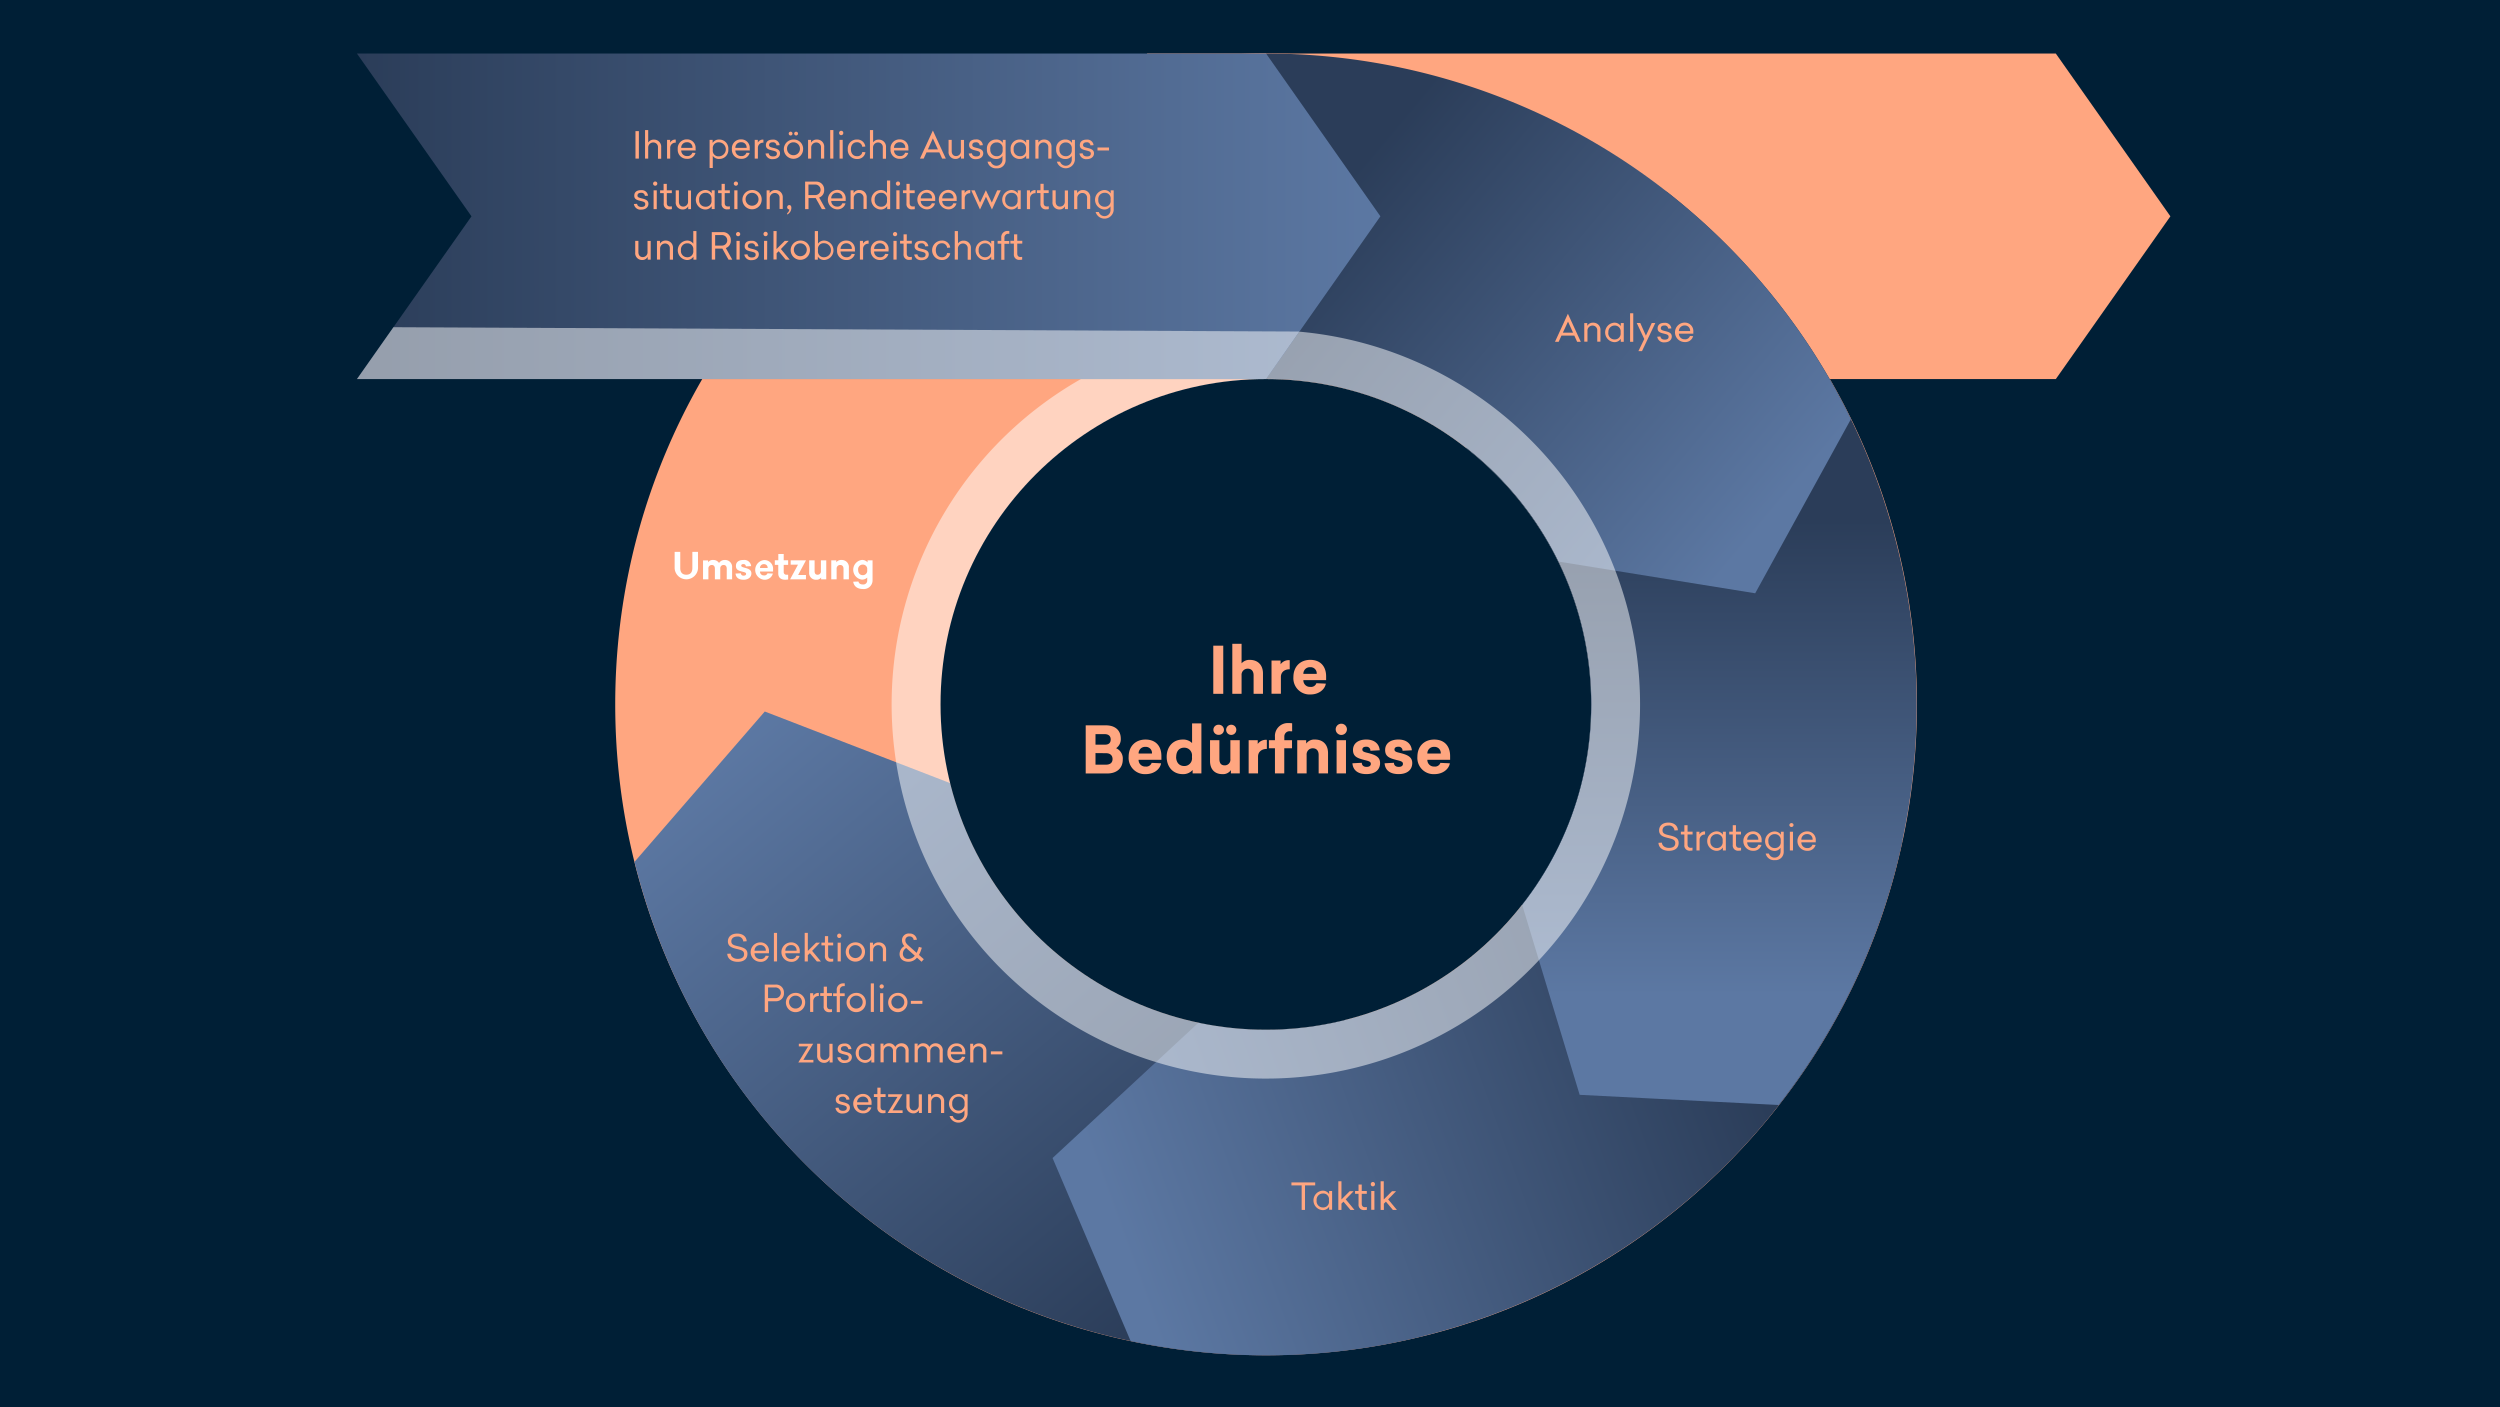
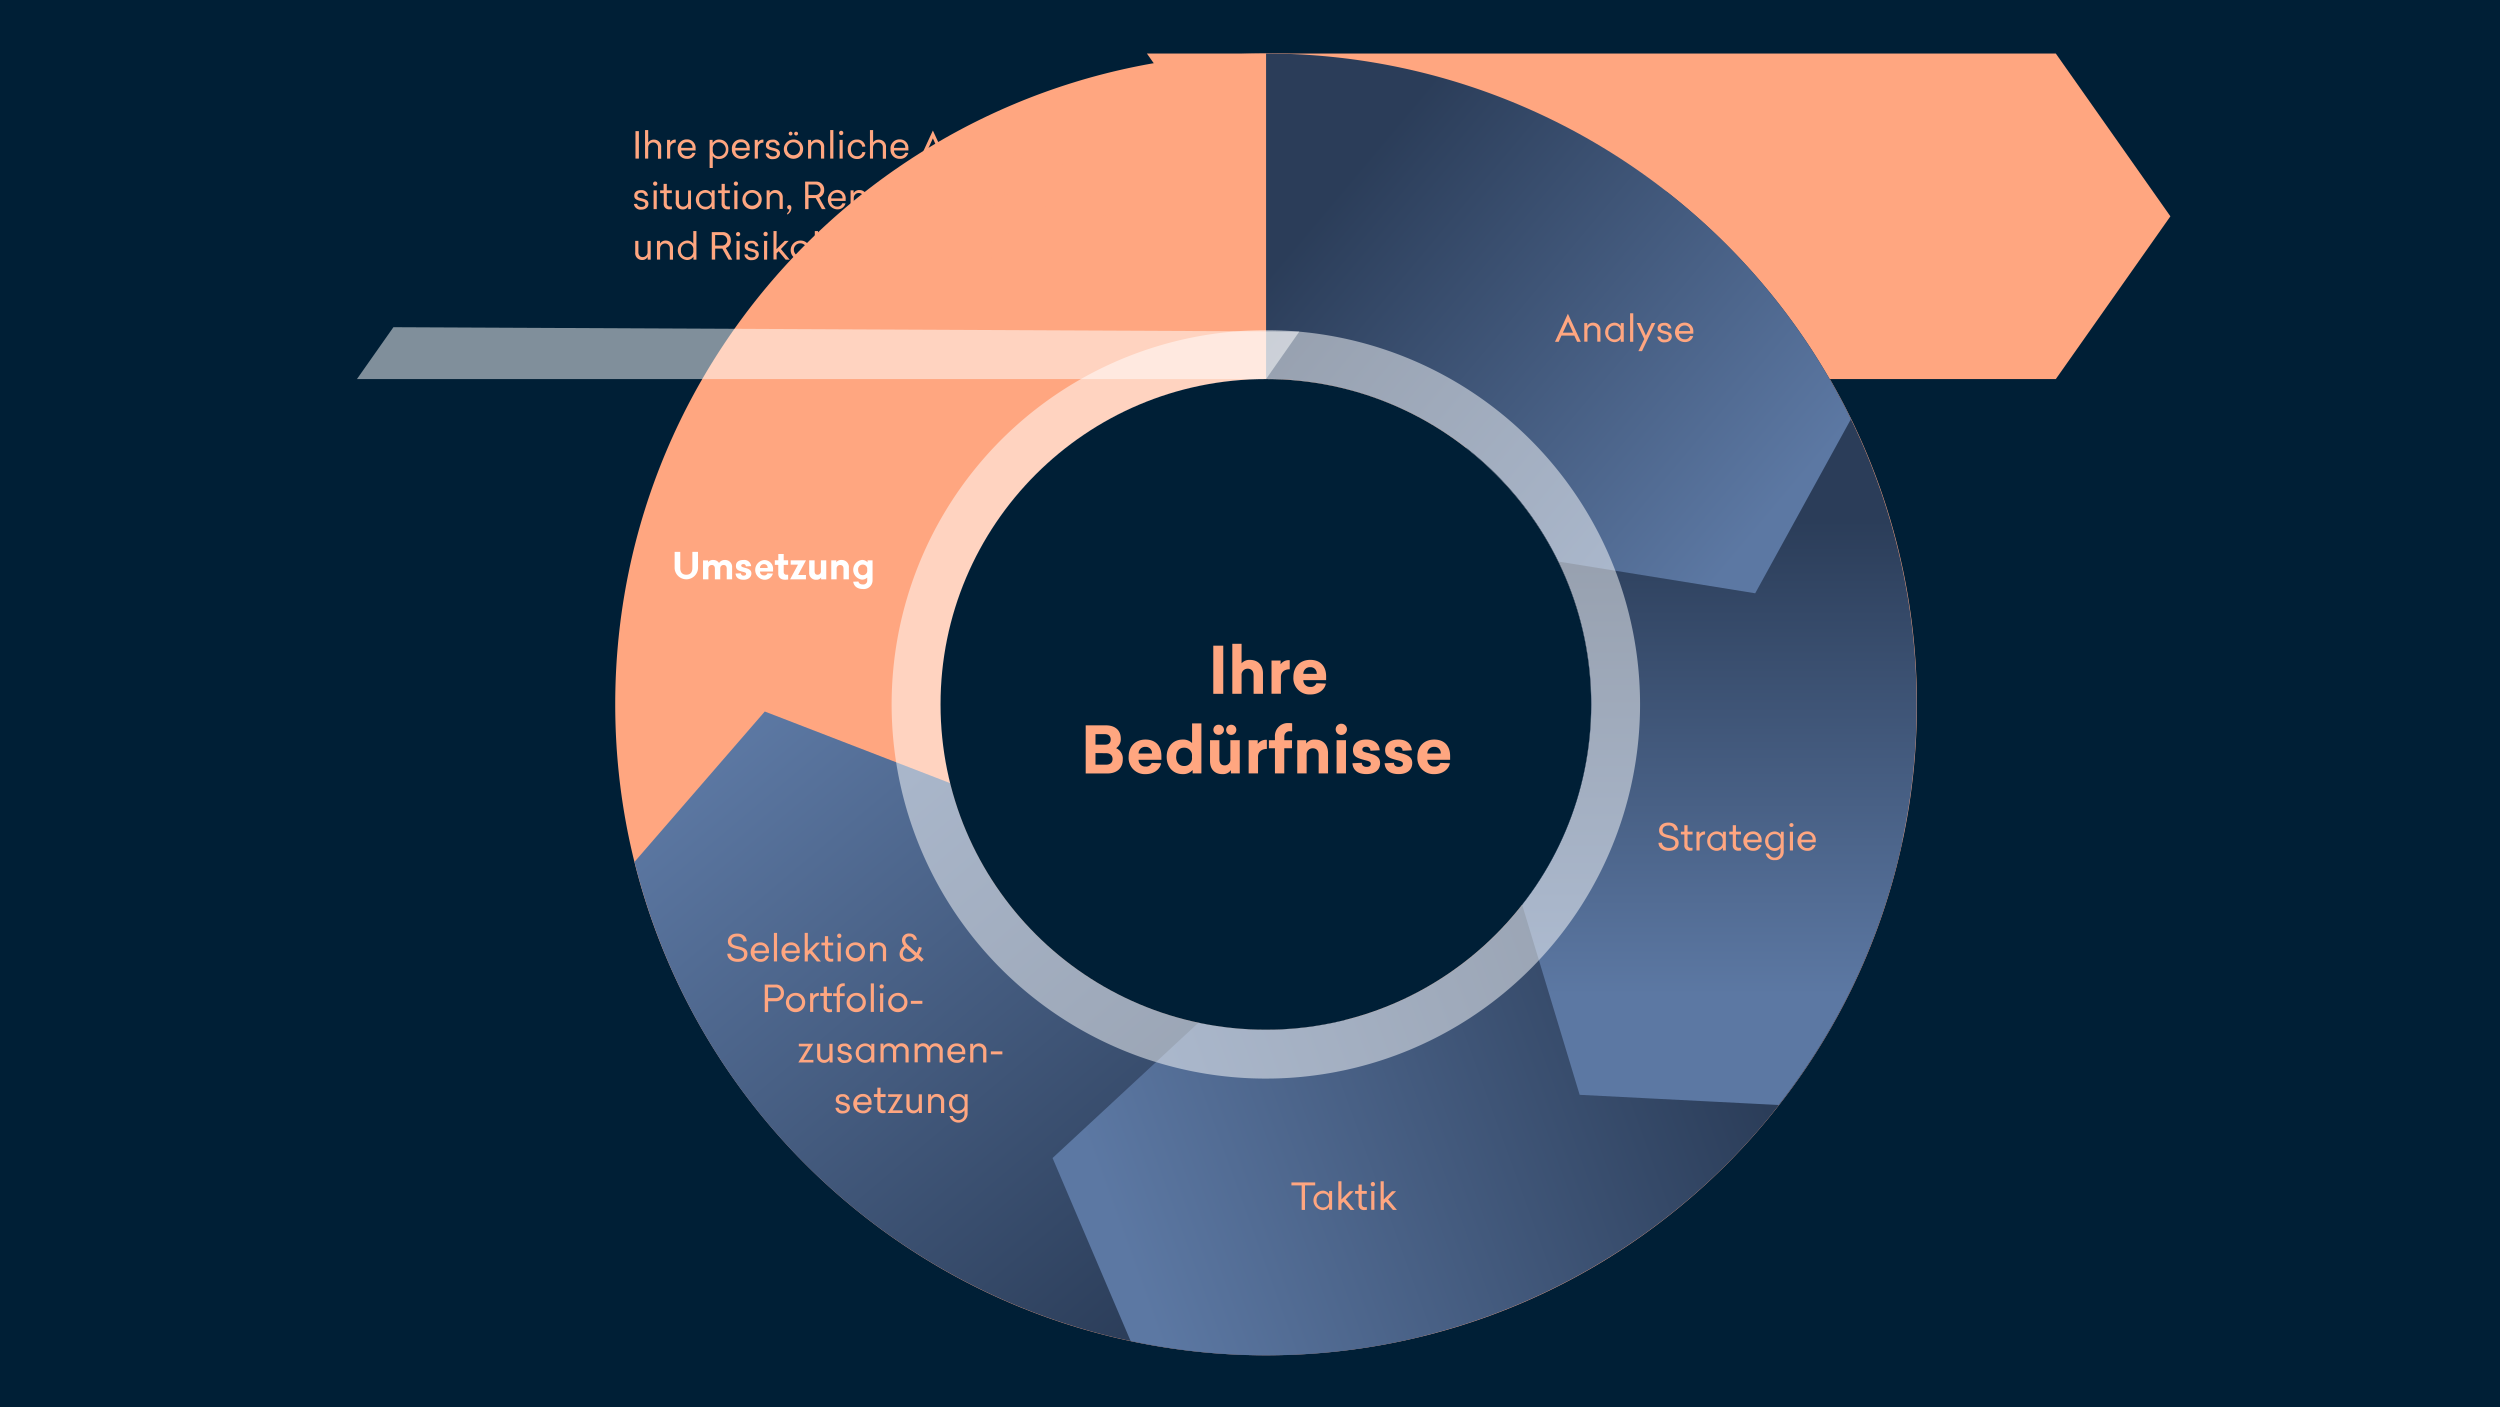
<svg xmlns="http://www.w3.org/2000/svg" id="Investmentprozess" viewBox="0 0 890 501">
  <defs>
    <style>.cls-1{fill:none;}.cls-2{fill:#001f36;}.cls-3{clip-path:url(#clip-path);}.cls-11,.cls-13,.cls-4{isolation:isolate;}.cls-4{opacity:0.25;}.cls-5{fill:#ffa680;}.cls-11,.cls-6{fill:#fff;}.cls-7{fill:url(#Neues_Verlaufsfeld_6);}.cls-8{fill:url(#Neues_Verlaufsfeld_5);}.cls-9{fill:url(#Neues_Verlaufsfeld_4);}.cls-10{fill:url(#Neues_Verlaufsfeld_3);}.cls-11{opacity:0.5;}.cls-12{fill:url(#Neues_Verlaufsfeld_2);}</style>
    <clipPath id="clip-path">
      <rect class="cls-1" x="110.32" y="-14.2" width="669.37" height="598.51" />
    </clipPath>
    <linearGradient id="Neues_Verlaufsfeld_6" x1="476.29" y1="643.94" x2="269.98" y2="398.07" gradientTransform="translate(0 -142.89)" gradientUnits="userSpaceOnUse">
      <stop offset="0.2" stop-color="#2b3d59" />
      <stop offset="1" stop-color="#5c78a3" />
    </linearGradient>
    <linearGradient id="Neues_Verlaufsfeld_5" x1="685.4" y1="464.19" x2="381.82" y2="574.68" gradientTransform="translate(0 -142.89)" gradientUnits="userSpaceOnUse">
      <stop offset="0.24" stop-color="#2b3d59" />
      <stop offset="0.96" stop-color="#5c78a3" />
    </linearGradient>
    <linearGradient id="Neues_Verlaufsfeld_4" x1="602.13" y1="536.27" x2="602.13" y2="211.07" gradientTransform="translate(0 -142.89)" gradientUnits="userSpaceOnUse">
      <stop offset="0.12" stop-color="#5c78a3" />
      <stop offset="0.64" stop-color="#2b3d59" />
    </linearGradient>
    <linearGradient id="Neues_Verlaufsfeld_3" x1="473.45" y1="203.55" x2="651.19" y2="352.69" gradientTransform="translate(0 -142.89)" gradientUnits="userSpaceOnUse">
      <stop offset="0.03" stop-color="#2b3d59" />
      <stop offset="0.86" stop-color="#5c78a3" />
    </linearGradient>
    <linearGradient id="Neues_Verlaufsfeld_2" x1="127.07" y1="219.9" x2="491.42" y2="219.9" gradientTransform="translate(0 -142.89)" gradientUnits="userSpaceOnUse">
      <stop offset="0" stop-color="#2b3d59" />
      <stop offset="1" stop-color="#5c78a3" />
    </linearGradient>
  </defs>
  <rect class="cls-2" x="-23.24" y="-17.07" width="932.01" height="537.64" />
  <polygon class="cls-5" points="731.87 19.06 408.3 19.06 449.09 77.01 408.3 134.95 731.87 134.95 772.66 77.01 731.87 19.06" />
  <path class="cls-1" d="M484.8,479.94l2.94-.49c.66-.09,1.31-.25,2.05-.33,1.55-.25,3.1-.57,4.57-.82a.3.3,0,0,0,.25-.08c107-20.52,187.82-114.59,187.82-227.54A230.54,230.54,0,0,0,627.59,101c-.33-.4-.66-.81-1-1.14l-1.55-1.8c-.73-.81-1.47-1.63-2.12-2.45-.33-.33-.66-.74-1-1.06-2.37-2.62-4.83-5.15-7.28-7.6l-.33-.33c-2.53-2.53-5.14-5.07-7.84-7.44-.08-.08-.16-.08-.16-.16-1.15-1.06-2.38-2.13-3.52-3.11a9.13,9.13,0,0,1-.9-.81c-1-.9-2-1.72-3-2.54-.74-.57-1.39-1.14-2.13-1.71s-1.39-1.15-2-1.64c-.9-.73-1.8-1.39-2.7-2.12-.16-.08-.32-.25-.49-.33A230.39,230.39,0,0,0,459.79,19.3c-.57,0-1.06-.08-1.63-.08-.9,0-1.72-.08-2.62-.08-1.63,0-3.27-.08-4.82-.08H127.07l40.78,58L127.07,135H250a232.31,232.31,0,0,0-13.07,205.31c0,.08.08.16.08.24.41,1.07.9,2.05,1.3,3.11A230.45,230.45,0,0,0,307.53,433l.08.08c1.06.82,2,1.64,3.11,2.37.57.41,1.14.9,1.71,1.31a15,15,0,0,0,1.47,1.06,231.62,231.62,0,0,0,105.52,42.59c.33.08.65.08,1,.16,1.06.16,2.12.24,3.27.41.9.08,1.8.24,2.78.32a16.82,16.82,0,0,0,2.12.17l3,.24c.32,0,.65.09,1,.09a3.47,3.47,0,0,1,.9.08,235.11,235.11,0,0,0,46.17-1.15c.41-.08.9-.08,1.31-.16C482.35,480.34,483.58,480.1,484.8,479.94Z" />
  <circle class="cls-6" cx="450.64" cy="251.09" r="186.43" />
  <path class="cls-5" d="M450.72,19.06c-128,0-231.7,103.8-231.7,231.7s103.71,231.71,231.7,231.71S682.43,378.75,682.43,250.76,578.63,19.06,450.72,19.06Zm0,347.52A115.82,115.82,0,1,1,566.53,250.76,115.89,115.89,0,0,1,450.72,366.58Z" />
  <path class="cls-7" d="M225.88,306.83h0C256.86,431,382.56,506.5,506.71,475.52l-28-112.38A115.81,115.81,0,0,1,338.26,278.8h0l-66-25.5Z" />
  <path class="cls-8" d="M402.5,477.4h0C527.63,504,650.71,424.11,677.28,299L564,274.87a115.87,115.87,0,0,1-137.39,89.25h0l-51.9,48.14Z" />
  <path class="cls-9" d="M633.22,393.38h0C712,292.53,694.11,147,593.26,68.18l-71.35,91.29A115.77,115.77,0,0,1,541.85,322h0l20.51,67.76Z" />
  <path class="cls-10" d="M658.89,149.17A231.64,231.64,0,0,0,450.72,19.06V134.87a115.91,115.91,0,0,1,104.13,65.06h0l70,11.28,34.08-62Z" />
  <path class="cls-11" d="M450.72,117.54A133.22,133.22,0,1,0,583.86,250.76,133.21,133.21,0,0,0,450.72,117.54Zm0,249A115.82,115.82,0,1,1,566.53,250.76,115.89,115.89,0,0,1,450.72,366.58Z" />
-   <polygon class="cls-12" points="450.72 19.06 127.07 19.06 167.85 77.01 127.07 134.95 450.72 134.95 491.42 77.01 450.72 19.06" />
  <polygon class="cls-11" points="140.06 116.48 127.07 134.95 450.72 134.95 462.57 118.03 140.06 116.48" />
  <circle class="cls-2" cx="450.64" cy="250.76" r="115.81" />
  <rect class="cls-1" x="358.04" y="229.19" width="187.98" height="47.81" />
  <g class="cls-13">
    <path class="cls-5" d="M435.48,247h-3.55V229.86h3.55Z" />
    <path class="cls-5" d="M442,236.15a3.68,3.68,0,0,1,3-1.23c2.72,0,4.62,1.76,4.62,4.82V247h-3.34v-6.6c0-1.51-.8-2.35-2.08-2.35a2.17,2.17,0,0,0-2.2,2.38V247H438.7V229.19H442Z" />
    <path class="cls-5" d="M459.14,238.26c-1.92,0-3.14,1.09-3.14,2.72v6h-3.34V235.14h3.23v1.35a3.55,3.55,0,0,1,3.25-1.46Z" />
    <path class="cls-5" d="M472.16,242.12H464a2.32,2.32,0,0,0,2.47,2.41,2,2,0,0,0,2.17-1.31l3.36.16c-.41,2.24-2.67,3.85-5.44,3.85a5.77,5.77,0,0,1-6.11-6.16c0-3.82,2.49-6.16,6-6.16s5.65,2.2,5.65,5.89v1.32ZM464,239.9h4.75a2.18,2.18,0,0,0-2.31-2.38A2.31,2.31,0,0,0,464,239.9Z" />
  </g>
  <g class="cls-13">
    <path class="cls-5" d="M399,263a3.84,3.84,0,0,1-1.67,3.36,4,4,0,0,1,2.38,4c0,3.27-2.29,5-5.54,5h-7.66V258.22h7.16C396.74,258.22,399,259.75,399,263Zm-9-1.65v3.75h3.41c1.19,0,2-.55,2-1.85s-.87-1.9-2.15-1.9Zm0,6.75v4.12h3.73c1.37,0,2.34-.6,2.34-2s-1-2.08-2.29-2.08Z" />
    <path class="cls-5" d="M413.47,270.48h-8.13a2.33,2.33,0,0,0,2.47,2.41,2,2,0,0,0,2.18-1.31l3.36.16c-.41,2.24-2.67,3.85-5.44,3.85a5.77,5.77,0,0,1-6.11-6.16c0-3.82,2.49-6.15,6-6.15s5.66,2.19,5.66,5.88v1.32Zm-8.13-2.22h4.76a2.17,2.17,0,0,0-2.31-2.37A2.3,2.3,0,0,0,405.34,268.26Z" />
    <path class="cls-5" d="M427.7,275.34h-3.13v-1.22a4.42,4.42,0,0,1-3.53,1.47c-3.34,0-5.7-2.45-5.7-6.16s2.36-6.15,5.7-6.15a4.47,4.47,0,0,1,3.34,1.25v-7h3.32v17.78Zm-9-5.91c0,2.11,1.19,3.27,2.86,3.27a2.71,2.71,0,0,0,2.79-3v-.52a2.72,2.72,0,0,0-2.79-3C419.92,266.14,418.73,267.33,418.73,269.43Z" />
    <path class="cls-5" d="M441.36,275.34H438.2v-1.19a3.37,3.37,0,0,1-3.06,1.44c-2.72,0-4.37-1.76-4.37-4.65V263.5h3.34v6.73c0,1.44.59,2.24,1.9,2.24a2,2,0,0,0,2-2.28V263.5h3.34Zm-5.63-15.54a1.79,1.79,0,0,1-1.83,1.8,1.8,1.8,0,1,1,0-3.59A1.81,1.81,0,0,1,435.73,259.8Zm4.4,0a1.81,1.81,0,1,1-1.81-1.79A1.78,1.78,0,0,1,440.13,259.8Z" />
    <path class="cls-5" d="M451,266.62c-1.93,0-3.14,1.1-3.14,2.72v6h-3.34V263.5h3.23v1.35a3.55,3.55,0,0,1,3.25-1.46v3.23Z" />
    <path class="cls-5" d="M460,257.49v2.88a7.1,7.1,0,0,0-.78-.05,1.85,1.85,0,0,0-2,1.88v1.3h2.74v2.89H457.2v8.95h-3.32v-8.95h-2.15V263.5h2.15v-1.21a4.59,4.59,0,0,1,4.92-4.87A7.72,7.72,0,0,1,460,257.49Z" />
    <path class="cls-5" d="M472.78,268.1v7.24h-3.34v-6.6c0-1.51-.8-2.35-2.08-2.35a2.17,2.17,0,0,0-2.2,2.38v6.57h-3.34V263.5H465v1.22a3.56,3.56,0,0,1,3.18-1.44C470.88,263.28,472.78,265,472.78,268.1Z" />
    <path class="cls-5" d="M479.51,259.64a2,2,0,0,1-4,0,2,2,0,1,1,4,0Zm-.34,15.7h-3.34V263.5h3.34Z" />
    <path class="cls-5" d="M491.18,267.1l-3.32.18a1.36,1.36,0,0,0-1.51-1.44c-.89,0-1.35.36-1.35,1,0,.82.9.93,2.31,1.3,2.36.62,4,1.35,4,3.5,0,2.4-1.76,3.94-4.85,3.94s-4.78-1.38-5-3.85l3.35-.18c0,.87.57,1.46,1.71,1.46.92,0,1.49-.39,1.49-1.07s-.43-.94-2.15-1.35c-2.52-.64-4.19-1.17-4.19-3.59,0-2.27,1.76-3.73,4.74-3.73S491,264.9,491.18,267.1Z" />
    <path class="cls-5" d="M502.62,267.1l-3.32.18a1.36,1.36,0,0,0-1.51-1.44c-.89,0-1.35.36-1.35,1,0,.82.9.93,2.32,1.3,2.35.62,4,1.35,4,3.5,0,2.4-1.76,3.94-4.85,3.94s-4.78-1.38-5-3.85l3.34-.18c0,.87.57,1.46,1.72,1.46.91,0,1.48-.39,1.48-1.07s-.43-.94-2.15-1.35c-2.52-.64-4.19-1.17-4.19-3.59,0-2.27,1.77-3.73,4.74-3.73S502.42,264.9,502.62,267.1Z" />
    <path class="cls-5" d="M516.26,270.48h-8.12a2.33,2.33,0,0,0,2.47,2.41,2,2,0,0,0,2.17-1.31l3.37.16c-.41,2.24-2.68,3.85-5.45,3.85a5.77,5.77,0,0,1-6.11-6.16c0-3.82,2.5-6.15,6-6.15s5.65,2.19,5.65,5.88v1.32Zm-8.12-2.22h4.76a2.17,2.17,0,0,0-2.31-2.37A2.3,2.3,0,0,0,508.14,268.26Z" />
  </g>
  <rect class="cls-1" x="538.17" y="111.5" width="81.4" height="38.09" />
  <g class="cls-13">
    <path class="cls-5" d="M562.77,121.69h-1.31l-1-2.21h-4.58l-1,2.21h-1.31l4.6-10Zm-6.39-3.27H560l-1.79-3.92Z" />
    <path class="cls-5" d="M569.76,117.64v4h-1.14v-3.91a1.66,1.66,0,0,0-1.68-1.83,1.79,1.79,0,0,0-1.8,1.85v3.89H564V115h1.07v1a2.25,2.25,0,0,1,2.08-1.12A2.52,2.52,0,0,1,569.76,117.64Z" />
    <path class="cls-5" d="M577,116.12V115h1.06v6.67H577v-1.08a2.59,2.59,0,0,1-2.36,1.21,3.47,3.47,0,0,1,0-6.92A2.55,2.55,0,0,1,577,116.12Zm-4.44,2.24a2.21,2.21,0,0,0,2.23,2.48,2.06,2.06,0,0,0,2.15-2.29v-.39a2.05,2.05,0,0,0-2.15-2.27A2.21,2.21,0,0,0,572.6,118.36Z" />
    <path class="cls-5" d="M581.44,121.69h-1.13V111.53h1.13Z" />
    <path class="cls-5" d="M584.55,125h-1.28l2.09-4.31-2.68-5.7h1.26l2,4.5,2.08-4.5h1.27Z" />
    <path class="cls-5" d="M595,116.92l-1.12.06a1.2,1.2,0,0,0-1.36-1.1c-.85,0-1.27.38-1.27,1s.63.76,1.58,1c1.42.34,2.32.74,2.32,1.93s-1,2.06-2.53,2.06a2.36,2.36,0,0,1-2.64-2l1.13-.08c.1.73.65,1.12,1.54,1.12s1.37-.32,1.37-1-.44-.84-1.64-1.13-2.27-.55-2.27-1.85.88-2,2.45-2A2.21,2.21,0,0,1,595,116.92Z" />
    <path class="cls-5" d="M602.82,118.79h-5.14a2,2,0,0,0,2.08,2,1.76,1.76,0,0,0,1.87-1.19l1.13.07a2.89,2.89,0,0,1-3,2.1,3.46,3.46,0,0,1,0-6.92,3,3,0,0,1,3.06,3.27v.62Zm-5.14-.92h4a1.84,1.84,0,0,0-2-2A2,2,0,0,0,597.68,117.87Z" />
  </g>
  <rect class="cls-1" x="225.06" y="46.28" width="229.5" height="66.61" />
  <g class="cls-13">
    <path class="cls-5" d="M227.44,56.46h-1.21V46.68h1.21Z" />
    <path class="cls-5" d="M230.79,50.71a2.25,2.25,0,0,1,2-1,2.52,2.52,0,0,1,2.59,2.74v4.05h-1.14V52.55a1.66,1.66,0,0,0-1.68-1.83,1.79,1.79,0,0,0-1.8,1.85v3.89h-1.12V46.3h1.12v4.41Z" />
    <path class="cls-5" d="M240.53,50.8a1.81,1.81,0,0,0-1.94,1.83v3.83h-1.12V49.79h1.1v1a2,2,0,0,1,2-1.09V50.8Z" />
    <path class="cls-5" d="M247.66,53.56h-5.15a2,2,0,0,0,2.09,2,1.77,1.77,0,0,0,1.87-1.19l1.12.07a2.89,2.89,0,0,1-3,2.1,3.19,3.19,0,0,1-3.31-3.46,3.18,3.18,0,0,1,3.29-3.46,3,3,0,0,1,3.06,3.27Zm-5.15-.92h4a1.83,1.83,0,0,0-1.95-2A1.94,1.94,0,0,0,242.51,52.64Z" />
    <path class="cls-5" d="M259.28,53.13a3.17,3.17,0,0,1-3.22,3.46,2.59,2.59,0,0,1-2.31-1.12V59.8h-1.13v-10h1.08v1.1a2.58,2.58,0,0,1,2.36-1.22A3.18,3.18,0,0,1,259.28,53.13ZM253.76,53v.39a2,2,0,0,0,2.13,2.27,2.49,2.49,0,0,0,0-5A2.05,2.05,0,0,0,253.76,53Z" />
    <path class="cls-5" d="M266.93,53.56h-5.14a2,2,0,0,0,2.08,2,1.76,1.76,0,0,0,1.87-1.19l1.13.07a2.89,2.89,0,0,1-3,2.1,3.19,3.19,0,0,1-3.31-3.46,3.17,3.17,0,0,1,3.28-3.46,3,3,0,0,1,3.06,3.27Zm-5.14-.92h4a1.83,1.83,0,0,0-1.95-2A1.94,1.94,0,0,0,261.79,52.64Z" />
    <path class="cls-5" d="M271.74,50.8a1.8,1.8,0,0,0-1.93,1.83v3.83h-1.13V49.79h1.1v1a2,2,0,0,1,2-1.09V50.8Z" />
    <path class="cls-5" d="M277.55,51.69l-1.13.06a1.18,1.18,0,0,0-1.36-1.09c-.85,0-1.27.37-1.27,1s.63.76,1.59,1c1.41.34,2.31.74,2.31,1.93s-1,2.06-2.52,2.06a2.35,2.35,0,0,1-2.64-2l1.12-.08c.11.73.66,1.12,1.55,1.12s1.37-.32,1.37-1-.45-.84-1.65-1.13-2.26-.55-2.26-1.85.87-2,2.44-2A2.22,2.22,0,0,1,277.55,51.69Z" />
    <path class="cls-5" d="M285.91,53.13a3.43,3.43,0,1,1-3.43-3.46A3.29,3.29,0,0,1,285.91,53.13Zm-5.72,0a2.3,2.3,0,1,0,2.29-2.47A2.26,2.26,0,0,0,280.19,53.13Zm1.95-5.57a.68.68,0,0,1-1.36,0,.68.68,0,0,1,1.36,0Zm1.95,0a.64.64,0,0,1-.67.66.66.66,0,0,1-.69-.66.68.68,0,0,1,.69-.67A.66.66,0,0,1,284.09,47.56Z" />
    <path class="cls-5" d="M293.41,52.41v4.05h-1.14V52.55a1.66,1.66,0,0,0-1.68-1.83,1.79,1.79,0,0,0-1.8,1.85v3.89h-1.12V49.79h1.07v1a2.26,2.26,0,0,1,2.08-1.11A2.51,2.51,0,0,1,293.41,52.41Z" />
    <path class="cls-5" d="M296.68,56.46h-1.13V46.3h1.13Z" />
    <path class="cls-5" d="M300.21,47.39a.74.74,0,0,1-.75.73.74.74,0,0,1-.74-.73.75.75,0,1,1,1.49,0Zm-.2,9.07h-1.12V49.79H300Z" />
    <path class="cls-5" d="M308.06,52.17l-1.1.09a1.8,1.8,0,0,0-1.9-1.62c-1.24,0-2.13.9-2.13,2.49s.91,2.48,2.13,2.48A1.77,1.77,0,0,0,307,54.1l1.1.1a2.84,2.84,0,0,1-3,2.4,3.18,3.18,0,0,1-3.28-3.47,3.17,3.17,0,0,1,3.28-3.46A2.85,2.85,0,0,1,308.06,52.17Z" />
    <path class="cls-5" d="M310.83,50.71a2.26,2.26,0,0,1,2-1,2.53,2.53,0,0,1,2.59,2.74v4.05h-1.14V52.55a1.66,1.66,0,0,0-1.69-1.83,1.78,1.78,0,0,0-1.79,1.85v3.89H309.7V46.3h1.13v4.41Z" />
    <path class="cls-5" d="M323.41,53.56h-5.14a2,2,0,0,0,2.08,2,1.76,1.76,0,0,0,1.87-1.19l1.12.07a2.88,2.88,0,0,1-3,2.1,3.19,3.19,0,0,1-3.31-3.46,3.18,3.18,0,0,1,3.29-3.46,3,3,0,0,1,3.06,3.27Zm-5.14-.92h4a1.83,1.83,0,0,0-1.95-2A1.93,1.93,0,0,0,318.27,52.64Z" />
    <path class="cls-5" d="M336.71,56.46H335.4l-1-2.21h-4.57l-1,2.21H327.5l4.6-10Zm-6.38-3.27h3.57l-1.8-3.92Z" />
    <path class="cls-5" d="M343.19,56.46h-1.07v-1a2.09,2.09,0,0,1-2,1.12,2.41,2.41,0,0,1-2.43-2.68V49.79h1.12v4c0,1.08.56,1.78,1.57,1.78a1.72,1.72,0,0,0,1.69-1.85v-3.9h1.12Z" />
    <path class="cls-5" d="M349.89,51.69l-1.12.06a1.2,1.2,0,0,0-1.37-1.09c-.85,0-1.26.37-1.26,1s.62.76,1.58,1c1.41.34,2.31.74,2.31,1.93s-1,2.06-2.52,2.06a2.35,2.35,0,0,1-2.64-2l1.12-.08c.11.73.66,1.12,1.55,1.12s1.37-.32,1.37-1-.44-.84-1.65-1.13S345,52.94,345,51.64s.87-2,2.44-2A2.21,2.21,0,0,1,349.89,51.69Z" />
    <path class="cls-5" d="M357,50.89v-1.1H358v7.05a2.93,2.93,0,0,1-3.19,3.08,3,3,0,0,1-3.24-2.37l1.13,0a2.14,2.14,0,0,0,4.17-.59V55.47a2.56,2.56,0,0,1-2.3,1.13,3.18,3.18,0,0,1-3.22-3.47,3.18,3.18,0,0,1,3.22-3.46A2.62,2.62,0,0,1,357,50.89Zm-4.45,2.25a2.21,2.21,0,0,0,2.24,2.47,2,2,0,0,0,2.14-2.27V53a2,2,0,0,0-2.14-2.29A2.21,2.21,0,0,0,352.53,53.14Z" />
    <path class="cls-5" d="M365.32,50.89v-1.1h1.06v6.67h-1.06V55.38A2.62,2.62,0,0,1,363,56.59a3.16,3.16,0,0,1-3.21-3.45A3.17,3.17,0,0,1,363,49.67,2.58,2.58,0,0,1,365.32,50.89Zm-4.45,2.24a2.21,2.21,0,0,0,2.24,2.48,2,2,0,0,0,2.14-2.29v-.39a2,2,0,0,0-2.14-2.27A2.21,2.21,0,0,0,360.87,53.13Z" />
    <path class="cls-5" d="M374.33,52.41v4.05h-1.14V52.55a1.66,1.66,0,0,0-1.69-1.83,1.78,1.78,0,0,0-1.79,1.85v3.89h-1.12V49.79h1.07v1a2.26,2.26,0,0,1,2.08-1.11A2.52,2.52,0,0,1,374.33,52.41Z" />
    <path class="cls-5" d="M381.61,50.89v-1.1h1.06v7.05a3.28,3.28,0,0,1-6.42.71l1.13,0a2.14,2.14,0,0,0,4.17-.59V55.47a2.57,2.57,0,0,1-2.3,1.13A3.17,3.17,0,0,1,376,53.13a3.17,3.17,0,0,1,3.22-3.46A2.62,2.62,0,0,1,381.61,50.89Zm-4.44,2.25a2.2,2.2,0,0,0,2.23,2.47,2.05,2.05,0,0,0,2.15-2.27V53a2.06,2.06,0,0,0-2.15-2.29A2.21,2.21,0,0,0,377.17,53.14Z" />
    <path class="cls-5" d="M389.31,51.69l-1.12.06a1.19,1.19,0,0,0-1.36-1.09c-.85,0-1.27.37-1.27,1s.63.76,1.58,1c1.42.34,2.32.74,2.32,1.93s-1,2.06-2.53,2.06a2.36,2.36,0,0,1-2.64-2l1.13-.08c.1.73.65,1.12,1.54,1.12s1.37-.32,1.37-1-.44-.84-1.64-1.13-2.27-.55-2.27-1.85.88-2,2.45-2A2.21,2.21,0,0,1,389.31,51.69Z" />
    <path class="cls-5" d="M394.81,53.57h-4.1V52.51h4.1Z" />
  </g>
  <g class="cls-13">
    <path class="cls-5" d="M230.69,69.67l-1.12.06a1.19,1.19,0,0,0-1.36-1.09c-.85,0-1.27.38-1.27,1s.63.76,1.58,1c1.42.34,2.32.73,2.32,1.92s-1,2.07-2.53,2.07a2.36,2.36,0,0,1-2.64-2l1.13-.08c.1.73.65,1.12,1.54,1.12s1.37-.32,1.37-1-.44-.84-1.64-1.13-2.27-.54-2.27-1.85.88-2,2.45-2A2.21,2.21,0,0,1,230.69,69.67Z" />
    <path class="cls-5" d="M234,65.37a.75.75,0,1,1-.74-.75A.74.74,0,0,1,234,65.37Zm-.19,9.07h-1.13V67.77h1.13Z" />
    <path class="cls-5" d="M239.19,73.45v1a4.62,4.62,0,0,1-.9.08,1.86,1.86,0,0,1-2-2.1V68.75H235v-1h1.24v-2.3h1.14v2.3h1.79v1h-1.79l0,3.47c0,1,.53,1.29,1.18,1.29A2.7,2.7,0,0,0,239.19,73.45Z" />
    <path class="cls-5" d="M246,74.44H245v-1a2.1,2.1,0,0,1-2,1.13,2.42,2.42,0,0,1-2.44-2.69V67.77h1.13v4c0,1.08.56,1.78,1.57,1.78a1.72,1.72,0,0,0,1.69-1.85v-3.9H246Z" />
    <path class="cls-5" d="M253.36,68.87v-1.1h1.06v6.67h-1.06V73.36A2.62,2.62,0,0,1,251,74.58a3.47,3.47,0,0,1,0-6.93A2.62,2.62,0,0,1,253.36,68.87Zm-4.45,2.24a2.21,2.21,0,0,0,2.24,2.48,2,2,0,0,0,2.14-2.29v-.39a2,2,0,0,0-2.14-2.27A2.21,2.21,0,0,0,248.91,71.11Z" />
    <path class="cls-5" d="M259.84,73.45v1a4.62,4.62,0,0,1-.9.08,1.86,1.86,0,0,1-2.05-2.1V68.75h-1.24v-1h1.24v-2.3h1.14v2.3h1.79v1H258l0,3.47c0,1,.53,1.29,1.18,1.29A2.75,2.75,0,0,0,259.84,73.45Z" />
    <path class="cls-5" d="M262.73,65.37a.75.75,0,1,1-.74-.75A.74.74,0,0,1,262.73,65.37Zm-.19,9.07h-1.13V67.77h1.13Z" />
    <path class="cls-5" d="M271.16,71.11a3.43,3.43,0,1,1-3.43-3.46A3.31,3.31,0,0,1,271.16,71.11Zm-5.72,0a2.3,2.3,0,1,0,2.29-2.47A2.26,2.26,0,0,0,265.44,71.11Z" />
    <path class="cls-5" d="M278.66,70.39v4h-1.14V70.53a1.66,1.66,0,0,0-1.68-1.83,1.79,1.79,0,0,0-1.8,1.85v3.9h-1.12V67.77H274v1a2.26,2.26,0,0,1,2.08-1.11A2.52,2.52,0,0,1,278.66,70.39Z" />
    <path class="cls-5" d="M281.72,73.91a2.69,2.69,0,0,1-1.48,2.48v-.51a1.85,1.85,0,0,0,.77-1.33A.76.76,0,0,1,281,73C281.46,73,281.72,73.4,281.72,73.91Z" />
    <path class="cls-5" d="M292.58,74.44l-2.19-3.92h-2.56v3.92h-1.21V64.66h3.78a2.77,2.77,0,0,1,3,2.93,2.67,2.67,0,0,1-1.78,2.73l2.29,4.13h-1.34Zm-2.32-5a1.87,1.87,0,1,0,0-3.74h-2.45v3.74Z" />
    <path class="cls-5" d="M301.06,71.54h-5.14a2,2,0,0,0,2.08,2,1.76,1.76,0,0,0,1.87-1.19l1.13.07a2.9,2.9,0,0,1-3,2.11,3.47,3.47,0,0,1,0-6.93,3,3,0,0,1,3.06,3.28Zm-5.14-.92h4a1.83,1.83,0,0,0-1.95-2A1.94,1.94,0,0,0,295.92,70.62Z" />
    <path class="cls-5" d="M308.55,70.39v4h-1.14V70.53a1.66,1.66,0,0,0-1.68-1.83,1.78,1.78,0,0,0-1.79,1.85v3.9h-1.13V67.77h1.07v1A2.26,2.26,0,0,1,306,67.66,2.52,2.52,0,0,1,308.55,70.39Z" />
    <path class="cls-5" d="M316.9,74.44h-1.06V73.36a2.62,2.62,0,0,1-2.37,1.22,3.47,3.47,0,0,1,0-6.93,2.56,2.56,0,0,1,2.3,1.13v-4.5h1.13Zm-5.51-3.33a2.21,2.21,0,0,0,2.24,2.48,2,2,0,0,0,2.14-2.29v-.39a2,2,0,0,0-2.14-2.27A2.21,2.21,0,0,0,311.39,71.11Z" />
    <path class="cls-5" d="M320.43,65.37a.75.75,0,1,1-.75-.75A.74.74,0,0,1,320.43,65.37Zm-.2,9.07H319.1V67.77h1.13Z" />
    <path class="cls-5" d="M325.66,73.45v1a4.82,4.82,0,0,1-.91.08,1.86,1.86,0,0,1-2.05-2.1V68.75h-1.24v-1h1.24l0-2.3h1.14l0,2.3h1.79v1h-1.79l0,3.47c0,1,.52,1.29,1.17,1.29A2.85,2.85,0,0,0,325.66,73.45Z" />
    <path class="cls-5" d="M332.93,71.54h-5.14a2,2,0,0,0,2.08,2,1.76,1.76,0,0,0,1.87-1.19l1.12.07a2.89,2.89,0,0,1-3,2.11,3.47,3.47,0,0,1,0-6.93,3,3,0,0,1,3.06,3.28Zm-5.14-.92h4a1.83,1.83,0,0,0-1.95-2A1.93,1.93,0,0,0,327.79,70.62Z" />
    <path class="cls-5" d="M340.58,71.54h-5.14a2,2,0,0,0,2.08,2,1.76,1.76,0,0,0,1.87-1.19l1.12.07a2.89,2.89,0,0,1-3,2.11,3.47,3.47,0,0,1,0-6.93,3,3,0,0,1,3.06,3.28Zm-5.14-.92h4a1.83,1.83,0,0,0-1.95-2A1.93,1.93,0,0,0,335.44,70.62Z" />
    <path class="cls-5" d="M345.39,68.78a1.81,1.81,0,0,0-1.94,1.83v3.83h-1.12V67.77h1.1v1a2,2,0,0,1,2-1.09Z" />
    <path class="cls-5" d="M353.09,72.12,355,67.77h1.26l-3.13,6.82L351,70.05l-2.12,4.54-3.12-6.82H347l1.89,4.35,2.08-4.4Z" />
    <path class="cls-5" d="M362.31,68.87v-1.1h1.06v6.67h-1.06V73.36a2.62,2.62,0,0,1-2.37,1.22,3.48,3.48,0,0,1,0-6.93A2.62,2.62,0,0,1,362.31,68.87Zm-4.45,2.24a2.21,2.21,0,0,0,2.24,2.48,2.06,2.06,0,0,0,2.15-2.29v-.39a2.05,2.05,0,0,0-2.15-2.27A2.21,2.21,0,0,0,357.86,71.11Z" />
    <path class="cls-5" d="M368.64,68.78a1.81,1.81,0,0,0-1.94,1.83v3.83h-1.12V67.77h1.1v1a2,2,0,0,1,2-1.09Z" />
    <path class="cls-5" d="M373.36,73.45v1a4.62,4.62,0,0,1-.9.08,1.87,1.87,0,0,1-2.06-2.1l0-3.69h-1.25v-1h1.25v-2.3h1.14v2.3h1.79v1h-1.79l0,3.47c0,1,.52,1.29,1.18,1.29A2.81,2.81,0,0,0,373.36,73.45Z" />
    <path class="cls-5" d="M380.19,74.44h-1.07v-1a2.1,2.1,0,0,1-2,1.13,2.42,2.42,0,0,1-2.43-2.69V67.77h1.13v4c0,1.08.56,1.78,1.57,1.78a1.72,1.72,0,0,0,1.68-1.85v-3.9h1.13Z" />
    <path class="cls-5" d="M388.12,70.39v4H387V70.53a1.66,1.66,0,0,0-1.69-1.83,1.78,1.78,0,0,0-1.79,1.85v3.9h-1.13V67.77h1.07v1a2.26,2.26,0,0,1,2.08-1.11A2.52,2.52,0,0,1,388.12,70.39Z" />
    <path class="cls-5" d="M395.41,68.87v-1.1h1.06v7a3.28,3.28,0,0,1-6.42.71l1.12,0a2.14,2.14,0,0,0,4.17-.59V73.45a2.56,2.56,0,0,1-2.3,1.13,3.47,3.47,0,0,1,0-6.92A2.62,2.62,0,0,1,395.41,68.87ZM391,71.12a2.21,2.21,0,0,0,2.24,2.47,2,2,0,0,0,2.14-2.27v-.39a2,2,0,0,0-2.14-2.29A2.21,2.21,0,0,0,391,71.12Z" />
  </g>
  <g class="cls-13">
    <path class="cls-5" d="M231.65,92.43h-1.07v-1a2.1,2.1,0,0,1-2,1.13,2.42,2.42,0,0,1-2.44-2.69V85.75h1.13v4c0,1.08.56,1.78,1.57,1.78a1.71,1.71,0,0,0,1.68-1.85v-3.9h1.13v6.68Z" />
    <path class="cls-5" d="M239.59,88.37v4.06h-1.14V88.51a1.66,1.66,0,0,0-1.69-1.83A1.78,1.78,0,0,0,235,88.53v3.9h-1.12V85.75h1.07v1A2.25,2.25,0,0,1,237,85.64,2.53,2.53,0,0,1,239.59,88.37Z" />
    <path class="cls-5" d="M247.93,92.43h-1.06V91.34a2.62,2.62,0,0,1-2.37,1.22,3.47,3.47,0,0,1,0-6.92,2.57,2.57,0,0,1,2.31,1.12v-4.5h1.12Zm-5.51-3.34a2.22,2.22,0,0,0,2.24,2.49,2.06,2.06,0,0,0,2.15-2.29v-.4a2.05,2.05,0,0,0-2.15-2.27A2.21,2.21,0,0,0,242.42,89.09Z" />
    <path class="cls-5" d="M259.35,92.43l-2.19-3.93H254.6v3.93h-1.21V82.64h3.78a2.77,2.77,0,0,1,3,2.93,2.67,2.67,0,0,1-1.78,2.73l2.29,4.13Zm-2.32-5a1.87,1.87,0,1,0,0-3.74h-2.44v3.74Z" />
    <path class="cls-5" d="M263.52,83.35a.75.75,0,1,1-.75-.75A.74.74,0,0,1,263.52,83.35Zm-.2,9.08h-1.13V85.75h1.13Z" />
    <path class="cls-5" d="M270,87.65l-1.13.07a1.18,1.18,0,0,0-1.36-1.1c-.85,0-1.27.38-1.27,1s.63.76,1.59,1c1.41.34,2.31.73,2.31,1.92s-1,2.07-2.52,2.07a2.36,2.36,0,0,1-2.64-2l1.12-.08c.11.73.66,1.13,1.55,1.13s1.37-.33,1.37-1-.45-.84-1.65-1.12-2.26-.55-2.26-1.86.87-2,2.44-1.95A2.22,2.22,0,0,1,270,87.65Z" />
    <path class="cls-5" d="M273.3,83.35a.74.74,0,0,1-.75.73.73.73,0,0,1-.74-.73.75.75,0,1,1,1.49,0Zm-.2,9.08H272V85.75h1.12Z" />
    <path class="cls-5" d="M276.43,88.68l2.94-2.93h1.4L278,88.66l3.13,3.77h-1.44l-2.48-3-.73.71v2.23h-1.12V82.26h1.12Z" />
    <path class="cls-5" d="M288.34,89.09a3.43,3.43,0,1,1-3.43-3.45A3.3,3.3,0,0,1,288.34,89.09Zm-5.72,0a2.3,2.3,0,1,0,2.29-2.47A2.27,2.27,0,0,0,282.62,89.09Z" />
    <path class="cls-5" d="M291.2,86.76a2.59,2.59,0,0,1,2.31-1.12,3.47,3.47,0,0,1,0,6.92,2.59,2.59,0,0,1-2.36-1.22v1.09h-1.08V82.26h1.13v4.5Zm0,2.13v.4a2.06,2.06,0,0,0,2.13,2.29,2.49,2.49,0,0,0,0-5A2,2,0,0,0,291.21,88.89Z" />
    <path class="cls-5" d="M304.38,89.52h-5.14a2,2,0,0,0,2.08,2.06,1.77,1.77,0,0,0,1.87-1.2l1.13.07a2.9,2.9,0,0,1-3,2.11A3.2,3.2,0,0,1,298,89.09a3.17,3.17,0,0,1,3.28-3.45,3,3,0,0,1,3.06,3.27Zm-5.14-.91h4a1.84,1.84,0,0,0-1.95-2A2,2,0,0,0,299.24,88.61Z" />
    <path class="cls-5" d="M309.19,86.76a1.8,1.8,0,0,0-1.93,1.83v3.84h-1.13V85.75h1.1v1a2,2,0,0,1,2-1.09v1.09Z" />
    <path class="cls-5" d="M316.32,89.52h-5.14a2,2,0,0,0,2.08,2.06,1.77,1.77,0,0,0,1.87-1.2l1.13.07a2.9,2.9,0,0,1-3,2.11A3.2,3.2,0,0,1,310,89.09a3.17,3.17,0,0,1,3.28-3.45,3,3,0,0,1,3.06,3.27Zm-5.14-.91h4a1.84,1.84,0,0,0-1.95-2A2,2,0,0,0,311.18,88.61Z" />
    <path class="cls-5" d="M319.39,83.35a.75.75,0,1,1-.74-.75A.74.74,0,0,1,319.39,83.35Zm-.19,9.08h-1.13V85.75h1.13Z" />
    <path class="cls-5" d="M324.62,91.43v1a4.62,4.62,0,0,1-.9.08,1.86,1.86,0,0,1-2.05-2.1V86.73h-1.24v-1h1.24v-2.3h1.14v2.3h1.79v1h-1.79l0,3.47c0,1,.53,1.3,1.18,1.3A3.29,3.29,0,0,0,324.62,91.43Z" />
    <path class="cls-5" d="M330.49,87.65l-1.12.07a1.19,1.19,0,0,0-1.36-1.1c-.85,0-1.27.38-1.27,1s.63.76,1.58,1c1.42.34,2.32.73,2.32,1.92s-1,2.07-2.53,2.07a2.36,2.36,0,0,1-2.64-2l1.13-.08c.1.73.65,1.13,1.54,1.13s1.37-.33,1.37-1-.44-.84-1.64-1.12-2.27-.55-2.27-1.86.88-2,2.45-1.95A2.21,2.21,0,0,1,330.49,87.65Z" />
    <path class="cls-5" d="M338.28,88.13l-1.1.1a1.8,1.8,0,0,0-1.9-1.63c-1.24,0-2.13.91-2.13,2.49s.91,2.49,2.13,2.49a1.78,1.78,0,0,0,1.91-1.52l1.1.1a2.84,2.84,0,0,1-3,2.4,3.46,3.46,0,0,1,0-6.92A2.84,2.84,0,0,1,338.28,88.13Z" />
    <path class="cls-5" d="M341.05,86.67a2.28,2.28,0,0,1,2-1,2.53,2.53,0,0,1,2.59,2.73v4.06h-1.14V88.51a1.66,1.66,0,0,0-1.69-1.83,1.78,1.78,0,0,0-1.79,1.85v3.9h-1.13V82.26h1.13Z" />
    <path class="cls-5" d="M352.87,86.85v-1.1h1.06v6.68h-1.06V91.34a2.62,2.62,0,0,1-2.37,1.22,3.47,3.47,0,0,1,0-6.92A2.6,2.6,0,0,1,352.87,86.85Zm-4.45,2.24a2.22,2.22,0,0,0,2.24,2.49,2.05,2.05,0,0,0,2.14-2.29v-.4a2,2,0,0,0-2.14-2.27A2.21,2.21,0,0,0,348.42,89.09Z" />
    <path class="cls-5" d="M359.32,82.23v1a1.94,1.94,0,0,0-.38,0,1.3,1.3,0,0,0-1.36,1.43v1.13h1.71v1h-1.71v5.69h-1.13V86.74h-1.29v-1h1.29V84.64a2.22,2.22,0,0,1,2.37-2.43Z" />
    <path class="cls-5" d="M363.89,91.43v1a4.62,4.62,0,0,1-.9.08,1.86,1.86,0,0,1-2.05-2.1V86.73h-1.24v-1H361v-2.3h1.14v2.3h1.79v1h-1.79l0,3.47c0,1,.53,1.3,1.18,1.3A3.38,3.38,0,0,0,363.89,91.43Z" />
  </g>
  <rect class="cls-1" x="578.22" y="292.61" width="81.4" height="38.09" />
  <g class="cls-13">
    <path class="cls-5" d="M597.33,295.57l-1.22.08a1.9,1.9,0,0,0-2.13-1.76c-1.41,0-2.12.75-2.12,1.7,0,1.17.9,1.42,2.38,1.76,2.1.49,3.36,1,3.36,2.72,0,2-1.55,2.82-3.46,2.82-2.07,0-3.64-1-3.73-2.85l1.22-.06c.09,1.15,1.13,1.87,2.51,1.87s2.26-.53,2.26-1.72-1-1.44-2.6-1.82-3.16-.83-3.16-2.69c0-1.49,1.08-2.78,3.31-2.78C595.86,292.85,597.24,293.84,597.33,295.57Z" />
    <path class="cls-5" d="M602.53,301.77v1a4.62,4.62,0,0,1-.9.08,1.85,1.85,0,0,1-2-2.09v-3.69h-1.24v-1h1.24v-2.3h1.14v2.3h1.79v1h-1.79l0,3.47c0,1,.53,1.29,1.18,1.29A4.51,4.51,0,0,0,602.53,301.77Z" />
    <path class="cls-5" d="M607,297.1a1.81,1.81,0,0,0-1.94,1.83v3.83h-1.12v-6.67H605v1a2,2,0,0,1,2-1.09Z" />
    <path class="cls-5" d="M613.34,297.19v-1.1h1.06v6.67h-1.06v-1.08a2.62,2.62,0,0,1-2.37,1.21,3.47,3.47,0,0,1,0-6.92A2.58,2.58,0,0,1,613.34,297.19Zm-4.45,2.24a2.22,2.22,0,0,0,2.23,2.48,2.06,2.06,0,0,0,2.15-2.29v-.39a2.06,2.06,0,0,0-2.15-2.28A2.22,2.22,0,0,0,608.89,299.43Z" />
    <path class="cls-5" d="M619.82,301.77v1a4.62,4.62,0,0,1-.9.08,1.86,1.86,0,0,1-2.06-2.09l0-3.69h-1.25v-1h1.25v-2.3H618v2.3h1.79v1H618l0,3.47c0,1,.52,1.29,1.18,1.29A4.66,4.66,0,0,0,619.82,301.77Z" />
    <path class="cls-5" d="M627.09,299.86H622a2,2,0,0,0,2.08,2.05,1.76,1.76,0,0,0,1.87-1.19l1.13.07a2.89,2.89,0,0,1-3,2.1,3.46,3.46,0,0,1,0-6.92,3,3,0,0,1,3.06,3.27v.62Zm-5.14-.92h4a1.84,1.84,0,0,0-2-2A2,2,0,0,0,622,298.94Z" />
    <path class="cls-5" d="M634,297.19v-1.1H635v7.05a2.93,2.93,0,0,1-3.19,3.07,3,3,0,0,1-3.23-2.36l1.13,0a2.14,2.14,0,0,0,4.17-.59v-1.45a2.57,2.57,0,0,1-2.3,1.12,3.47,3.47,0,0,1,0-6.92A2.62,2.62,0,0,1,634,297.19Zm-4.44,2.25a2.21,2.21,0,0,0,2.23,2.47,2.05,2.05,0,0,0,2.15-2.28v-.39a2.06,2.06,0,0,0-2.15-2.29A2.21,2.21,0,0,0,629.54,299.44Z" />
    <path class="cls-5" d="M638.51,293.68a.74.74,0,0,1-.75.73.72.72,0,0,1-.74-.73.75.75,0,0,1,1.49,0Zm-.2,9.08h-1.12v-6.67h1.12Z" />
    <path class="cls-5" d="M646.42,299.86h-5.14a2,2,0,0,0,2.08,2.05,1.76,1.76,0,0,0,1.87-1.19l1.12.07a2.88,2.88,0,0,1-3,2.1,3.46,3.46,0,0,1,0-6.92,3,3,0,0,1,3.06,3.27v.62Zm-5.14-.92h4a1.83,1.83,0,0,0-1.94-2A1.94,1.94,0,0,0,641.28,298.94Z" />
  </g>
  <rect class="cls-1" x="438.71" y="420.52" width="81.4" height="38.09" />
  <g class="cls-13">
    <path class="cls-5" d="M468.21,422h-3.63v8.73h-1.19V422h-3.64v-1.06h8.46V422Z" />
    <path class="cls-5" d="M473.17,425.13V424h1.06v6.67h-1.06v-1.09a2.6,2.6,0,0,1-2.37,1.22,3.47,3.47,0,0,1,0-6.92A2.58,2.58,0,0,1,473.17,425.13Zm-4.45,2.23a2.22,2.22,0,0,0,2.24,2.49,2,2,0,0,0,2.14-2.29v-.39a2,2,0,0,0-2.14-2.28A2.22,2.22,0,0,0,468.72,427.36Z" />
    <path class="cls-5" d="M477.56,427l2.93-2.93h1.4l-2.81,2.9,3.12,3.77h-1.43l-2.49-2.95-.72.71v2.24h-1.12V420.53h1.12V427Z" />
    <path class="cls-5" d="M486.6,429.7v1a4.7,4.7,0,0,1-.9.08,1.86,1.86,0,0,1-2.06-2.09V425h-1.24v-1h1.24l0-2.31h1.14l0,2.31h1.8v1h-1.8l0,3.46c0,1,.52,1.3,1.17,1.3A3.4,3.4,0,0,0,486.6,429.7Z" />
    <path class="cls-5" d="M489.49,421.62a.74.74,0,0,1-.75.73.73.73,0,0,1-.74-.73.75.75,0,1,1,1.49,0Zm-.2,9.08h-1.13V424h1.13Z" />
    <path class="cls-5" d="M492.62,427l2.94-2.93H497l-2.82,2.9,3.13,3.77h-1.44l-2.48-2.95-.73.71v2.24H491.5V420.53h1.12V427Z" />
  </g>
  <rect class="cls-1" x="258.25" y="332.09" width="110.5" height="66.61" />
  <g class="cls-13">
    <path class="cls-5" d="M265.82,335.08l-1.22.08a1.9,1.9,0,0,0-2.13-1.75c-1.41,0-2.12.74-2.12,1.7,0,1.16.9,1.41,2.38,1.75,2.1.5,3.36,1,3.36,2.72,0,2-1.55,2.83-3.46,2.83-2.07,0-3.64-1-3.73-2.86l1.22-.06c.09,1.15,1.13,1.87,2.51,1.87s2.26-.52,2.26-1.71-1-1.44-2.6-1.82-3.16-.84-3.16-2.7c0-1.49,1.08-2.77,3.31-2.77C264.36,332.36,265.73,333.35,265.82,335.08Z" />
    <path class="cls-5" d="M273.76,339.37h-5.14a2,2,0,0,0,2.08,2.06,1.77,1.77,0,0,0,1.87-1.2l1.12.07a2.89,2.89,0,0,1-3,2.11,3.46,3.46,0,0,1,0-6.92,3,3,0,0,1,3.06,3.27Zm-5.14-.91h4a1.83,1.83,0,0,0-1.95-2A1.93,1.93,0,0,0,268.62,338.46Z" />
    <path class="cls-5" d="M276.63,342.27h-1.12V332.11h1.12Z" />
    <path class="cls-5" d="M284.72,339.37h-5.14a2,2,0,0,0,2.08,2.06,1.78,1.78,0,0,0,1.87-1.2l1.12.07a2.89,2.89,0,0,1-3,2.11,3.46,3.46,0,0,1,0-6.92,3,3,0,0,1,3.06,3.27Zm-5.14-.91h4a1.83,1.83,0,0,0-1.95-2A1.93,1.93,0,0,0,279.58,338.46Z" />
    <path class="cls-5" d="M287.59,338.53l2.93-2.93h1.4l-2.81,2.91,3.13,3.76H290.8l-2.49-2.94-.72.71v2.23h-1.12V332.11h1.12Z" />
    <path class="cls-5" d="M296.63,341.28v1a4.7,4.7,0,0,1-.9.08,1.87,1.87,0,0,1-2.06-2.1v-3.69h-1.24v-1h1.24l0-2.3h1.14l0,2.3h1.8v1h-1.8l0,3.47c0,1,.52,1.3,1.17,1.3A3.4,3.4,0,0,0,296.63,341.28Z" />
    <path class="cls-5" d="M299.52,333.2a.74.74,0,0,1-.75.73.73.73,0,0,1-.74-.73.75.75,0,1,1,1.49,0Zm-.2,9.07H298.2V335.6h1.12Z" />
    <path class="cls-5" d="M307.94,338.94a3.43,3.43,0,1,1-3.43-3.46A3.3,3.3,0,0,1,307.94,338.94Zm-5.72,0a2.3,2.3,0,1,0,2.29-2.47A2.26,2.26,0,0,0,302.22,338.94Z" />
    <path class="cls-5" d="M315.45,338.22v4h-1.14v-3.91a1.66,1.66,0,0,0-1.69-1.83,1.78,1.78,0,0,0-1.79,1.85v3.9H309.7V335.6h1.08v1a2.25,2.25,0,0,1,2.08-1.11A2.53,2.53,0,0,1,315.45,338.22Z" />
    <path class="cls-5" d="M328.08,342.39l-1.64-1.46a3.84,3.84,0,0,1-3,1.45c-2.08,0-3.19-1.18-3.19-2.74a3.28,3.28,0,0,1,1.7-2.83,2.91,2.91,0,0,1-.84-2,2.38,2.38,0,0,1,2.67-2.47,2.48,2.48,0,0,1,2.63,2.21l-1.15.08a1.38,1.38,0,0,0-1.48-1.26,1.32,1.32,0,0,0-1.47,1.43c0,.91.7,1.46,1.51,2.18l2.5,2.24a10.19,10.19,0,0,0,.78-2.13l1.06.29a11.63,11.63,0,0,1-1,2.57l1.71,1.53Zm-2.42-2.17-2.72-2.43-.33-.3a2.36,2.36,0,0,0-1.18,2.05,1.79,1.79,0,0,0,2,1.83A2.8,2.8,0,0,0,325.66,340.22Z" />
  </g>
  <g class="cls-13">
    <path class="cls-5" d="M279.08,353.44a2.78,2.78,0,0,1-3,3h-2.63v3.86h-1.2v-9.79h3.83A2.79,2.79,0,0,1,279.08,353.44Zm-5.65-1.91v3.81h2.5a1.91,1.91,0,1,0,0-3.81Z" />
    <path class="cls-5" d="M286.64,356.92a3.43,3.43,0,1,1-3.43-3.45A3.31,3.31,0,0,1,286.64,356.92Zm-5.72,0a2.3,2.3,0,1,0,2.29-2.47A2.27,2.27,0,0,0,280.92,356.92Z" />
    <path class="cls-5" d="M291.46,354.59a1.81,1.81,0,0,0-1.94,1.83v3.84H288.4v-6.68h1.1v1a2,2,0,0,1,2-1.09v1.09Z" />
    <path class="cls-5" d="M296.18,359.26v1a4.62,4.62,0,0,1-.9.08,1.87,1.87,0,0,1-2.06-2.1l0-3.69H292v-1h1.25v-2.3h1.14v2.3h1.79v1h-1.79l0,3.47c0,1,.52,1.3,1.18,1.3A3.38,3.38,0,0,0,296.18,359.26Z" />
    <path class="cls-5" d="M300.73,350.06v1a1.87,1.87,0,0,0-.38,0,1.3,1.3,0,0,0-1.36,1.43v1.13h1.72v1H299v5.69h-1.12v-5.69h-1.3v-1h1.3v-1.11a2.22,2.22,0,0,1,2.36-2.43Z" />
    <path class="cls-5" d="M308.24,356.92a3.43,3.43,0,1,1-3.43-3.45A3.3,3.3,0,0,1,308.24,356.92Zm-5.72,0a2.3,2.3,0,1,0,2.29-2.47A2.27,2.27,0,0,0,302.52,356.92Z" />
    <path class="cls-5" d="M311.1,360.26H310V350.09h1.12Z" />
    <path class="cls-5" d="M314.63,351.18a.75.75,0,1,1-.74-.75A.74.74,0,0,1,314.63,351.18Zm-.2,9.08h-1.12v-6.68h1.12Z" />
    <path class="cls-5" d="M323.05,356.92a3.43,3.43,0,1,1-3.42-3.45A3.3,3.3,0,0,1,323.05,356.92Zm-5.71,0a2.3,2.3,0,1,0,2.29-2.47A2.27,2.27,0,0,0,317.34,356.92Z" />
    <path class="cls-5" d="M328.36,357.36h-4.09V356.3h4.09Z" />
  </g>
  <g class="cls-13">
    <path class="cls-5" d="M286,377.31h3.57v.93h-5.38l3.51-5.73h-3.32v-.94h5.11Z" />
    <path class="cls-5" d="M296.42,378.24h-1.08v-1a2.1,2.1,0,0,1-2,1.13,2.41,2.41,0,0,1-2.43-2.68v-4.13H292v4c0,1.08.57,1.78,1.57,1.78a1.72,1.72,0,0,0,1.69-1.85v-3.9h1.13Z" />
    <path class="cls-5" d="M303.11,373.46l-1.12.07a1.19,1.19,0,0,0-1.36-1.1c-.85,0-1.27.38-1.27,1s.63.76,1.58,1c1.41.34,2.32.73,2.32,1.92s-1,2.07-2.53,2.07a2.36,2.36,0,0,1-2.64-2l1.12-.08c.11.73.66,1.13,1.55,1.13s1.37-.33,1.37-1-.44-.83-1.65-1.12-2.26-.55-2.26-1.86.88-2,2.45-2A2.21,2.21,0,0,1,303.11,373.46Z" />
    <path class="cls-5" d="M310.2,372.66v-1.1h1.06v6.68H310.2v-1.09a2.62,2.62,0,0,1-2.37,1.22,3.47,3.47,0,0,1,0-6.92A2.6,2.6,0,0,1,310.2,372.66Zm-4.45,2.24a2.22,2.22,0,0,0,2.24,2.49,2.05,2.05,0,0,0,2.14-2.29v-.4a2,2,0,0,0-2.14-2.27A2.21,2.21,0,0,0,305.75,374.9Z" />
    <path class="cls-5" d="M323.47,374.17v4.07h-1.12v-3.91a1.62,1.62,0,0,0-1.62-1.84,1.68,1.68,0,0,0-1.69,1.65s0,0,0,0v4.06h-1.13v-3.91a1.62,1.62,0,0,0-1.59-1.83,1.73,1.73,0,0,0-1.74,1.84v3.9h-1.12v-6.67h1.07v1a2.15,2.15,0,0,1,2-1.12,2.34,2.34,0,0,1,2.18,1.32,2.42,2.42,0,0,1,2.24-1.32A2.47,2.47,0,0,1,323.47,374.17Z" />
    <path class="cls-5" d="M335.62,374.17v4.07H334.5v-3.91a1.62,1.62,0,0,0-1.62-1.84,1.67,1.67,0,0,0-1.69,1.65s0,0,0,0v4.06h-1.14v-3.91a1.62,1.62,0,0,0-1.58-1.83,1.73,1.73,0,0,0-1.74,1.84v3.9h-1.13v-6.67h1.08v1a2.15,2.15,0,0,1,2-1.12,2.34,2.34,0,0,1,2.19,1.32,2.41,2.41,0,0,1,2.24-1.32A2.48,2.48,0,0,1,335.62,374.17Z" />
    <path class="cls-5" d="M343.66,375.33h-5.14a2,2,0,0,0,2.08,2.06,1.77,1.77,0,0,0,1.87-1.19l1.13.06a2.89,2.89,0,0,1-3,2.11,3.2,3.2,0,0,1-3.31-3.47,3.17,3.17,0,0,1,3.28-3.45,3,3,0,0,1,3.06,3.27Zm-5.14-.91h4a1.84,1.84,0,0,0-2-2A2,2,0,0,0,338.52,374.42Z" />
    <path class="cls-5" d="M351.15,374.18v4.06H350v-3.92a1.66,1.66,0,0,0-1.69-1.83,1.78,1.78,0,0,0-1.79,1.85v3.9h-1.13v-6.67h1.07v1a2.26,2.26,0,0,1,2.08-1.11A2.52,2.52,0,0,1,351.15,374.18Z" />
    <path class="cls-5" d="M356.84,375.35h-4.09v-1.06h4.09Z" />
  </g>
  <g class="cls-13">
    <path class="cls-5" d="M302.43,391.44l-1.12.07a1.2,1.2,0,0,0-1.37-1.1c-.85,0-1.26.38-1.26,1s.62.76,1.58,1c1.41.34,2.31.73,2.31,1.92s-1,2.07-2.52,2.07a2.36,2.36,0,0,1-2.64-2l1.12-.08c.11.73.66,1.13,1.55,1.13s1.37-.33,1.37-1-.44-.83-1.65-1.12-2.26-.55-2.26-1.86c0-1.16.87-2,2.44-1.95A2.22,2.22,0,0,1,302.43,391.44Z" />
    <path class="cls-5" d="M310.28,393.31h-5.15a2,2,0,0,0,2.09,2.06,1.78,1.78,0,0,0,1.87-1.19l1.12.06a2.88,2.88,0,0,1-3,2.11,3.46,3.46,0,0,1,0-6.92,3,3,0,0,1,3.06,3.27Zm-5.15-.91h4a1.83,1.83,0,0,0-1.95-2A2,2,0,0,0,305.13,392.4Z" />
    <path class="cls-5" d="M315.24,395.22v1a4.62,4.62,0,0,1-.9.08,1.86,1.86,0,0,1-2-2.09v-3.69h-1.24v-1h1.24v-2.31h1.14v2.31h1.79v1h-1.79l0,3.46c0,1,.53,1.3,1.18,1.3A3.2,3.2,0,0,0,315.24,395.22Z" />
    <path class="cls-5" d="M317.76,395.29h3.57v.93H316l3.51-5.73h-3.33v-.94h5.12Z" />
    <path class="cls-5" d="M328.19,396.22h-1.07v-1a2.1,2.1,0,0,1-2,1.13,2.42,2.42,0,0,1-2.44-2.68v-4.12h1.13v4c0,1.09.56,1.78,1.57,1.78a1.72,1.72,0,0,0,1.69-1.85v-3.89h1.12Z" />
    <path class="cls-5" d="M336.13,392.16v4.06H335v-3.91a1.67,1.67,0,0,0-1.69-1.84,1.78,1.78,0,0,0-1.79,1.85v3.9h-1.12v-6.67h1.07v1a2.26,2.26,0,0,1,2.08-1.11A2.53,2.53,0,0,1,336.13,392.16Z" />
    <path class="cls-5" d="M343.41,390.64v-1.09h1.06v7.05a3.28,3.28,0,0,1-6.42.7l1.12,0a2.15,2.15,0,0,0,4.18-.58v-1.46a2.57,2.57,0,0,1-2.3,1.13,3.47,3.47,0,0,1,0-6.92A2.61,2.61,0,0,1,343.41,390.64ZM339,392.89a2.21,2.21,0,0,0,2.23,2.48,2.05,2.05,0,0,0,2.15-2.28v-.39a2.06,2.06,0,0,0-2.15-2.29A2.21,2.21,0,0,0,339,392.89Z" />
  </g>
  <rect class="cls-1" x="235.04" y="196.09" width="81.4" height="38.09" />
  <g class="cls-13">
    <path class="cls-6" d="M248.5,202.27a4.17,4.17,0,0,1-8.33,0v-5.81h2v5.78c0,1.53.75,2.36,2.16,2.36s2.15-.83,2.15-2.36v-5.78h2Z" />
    <path class="cls-6" d="M260.63,202.1v4.15h-1.91v-3.77c0-.86-.4-1.35-1.13-1.35a1.15,1.15,0,0,0-1.18,1.21v3.91H254.5v-3.77c0-.86-.4-1.35-1.1-1.35a1.21,1.21,0,0,0-1.21,1.36v3.76h-1.91v-6.76h1.8v.69a2,2,0,0,1,1.78-.83,2.37,2.37,0,0,1,2.12,1.09,2.31,2.31,0,0,1,2.08-1.09A2.48,2.48,0,0,1,260.63,202.1Z" />
    <path class="cls-6" d="M267.41,201.54l-1.9.1a.77.77,0,0,0-.86-.82c-.51,0-.77.21-.77.57s.51.54,1.32.75c1.35.35,2.3.77,2.3,2s-1,2.25-2.77,2.25-2.74-.78-2.88-2.2l1.91-.1a.86.86,0,0,0,1,.84c.52,0,.85-.23.85-.62s-.25-.54-1.23-.77c-1.44-.37-2.39-.67-2.39-2.06s1-2.13,2.7-2.13A2.43,2.43,0,0,1,267.41,201.54Z" />
    <path class="cls-6" d="M275.2,203.47h-4.64a1.33,1.33,0,0,0,1.41,1.38,1.17,1.17,0,0,0,1.25-.75l1.92.09a3,3,0,0,1-3.11,2.2,3.52,3.52,0,0,1-.06-7,3.07,3.07,0,0,1,3.24,3.36v.76Zm-4.64-1.27h2.72a1.25,1.25,0,0,0-1.32-1.36A1.32,1.32,0,0,0,270.56,202.2Z" />
    <path class="cls-6" d="M280.58,204.6v1.7a6.33,6.33,0,0,1-1.06.08c-1.47,0-2.47-.71-2.46-2.28v-3h-1.23v-1.65h1.25v-2.23H279v2.23h1.58v1.65H279v2.51a.93.93,0,0,0,1,1A3.58,3.58,0,0,0,280.58,204.6Z" />
    <path class="cls-6" d="M284.13,204.7h2.79v1.55h-5.65l2.81-5.22h-2.6v-1.55h5.45Z" />
    <path class="cls-6" d="M294.13,206.25h-1.81v-.68a1.93,1.93,0,0,1-1.75.82,2.38,2.38,0,0,1-2.5-2.65v-4.26H290v3.85c0,.82.34,1.28,1.08,1.28a1.16,1.16,0,0,0,1.16-1.31v-3.82h1.91v6.77Z" />
    <path class="cls-6" d="M302.2,202.11v4.14h-1.91v-3.77c0-.86-.46-1.35-1.2-1.35a1.24,1.24,0,0,0-1.25,1.36v3.76h-1.91v-6.77h1.8v.7a2.07,2.07,0,0,1,1.82-.83A2.52,2.52,0,0,1,302.2,202.11Z" />
    <path class="cls-6" d="M308.84,200.19v-.71h1.79v7a3.1,3.1,0,0,1-3.41,3.21c-2.12,0-3.24-1.06-3.48-2.6l1.89-.07c.09.66.66,1.05,1.52,1.05a1.39,1.39,0,0,0,1.58-1.45v-1a2.6,2.6,0,0,1-1.91.72,3.53,3.53,0,0,1,0-7A2.49,2.49,0,0,1,308.84,200.19Zm-3.34,2.68c0,1.21.68,1.89,1.64,1.89a1.56,1.56,0,0,0,1.59-1.73v-.31a1.55,1.55,0,0,0-1.59-1.73A1.65,1.65,0,0,0,305.5,202.87Z" />
  </g>
</svg>